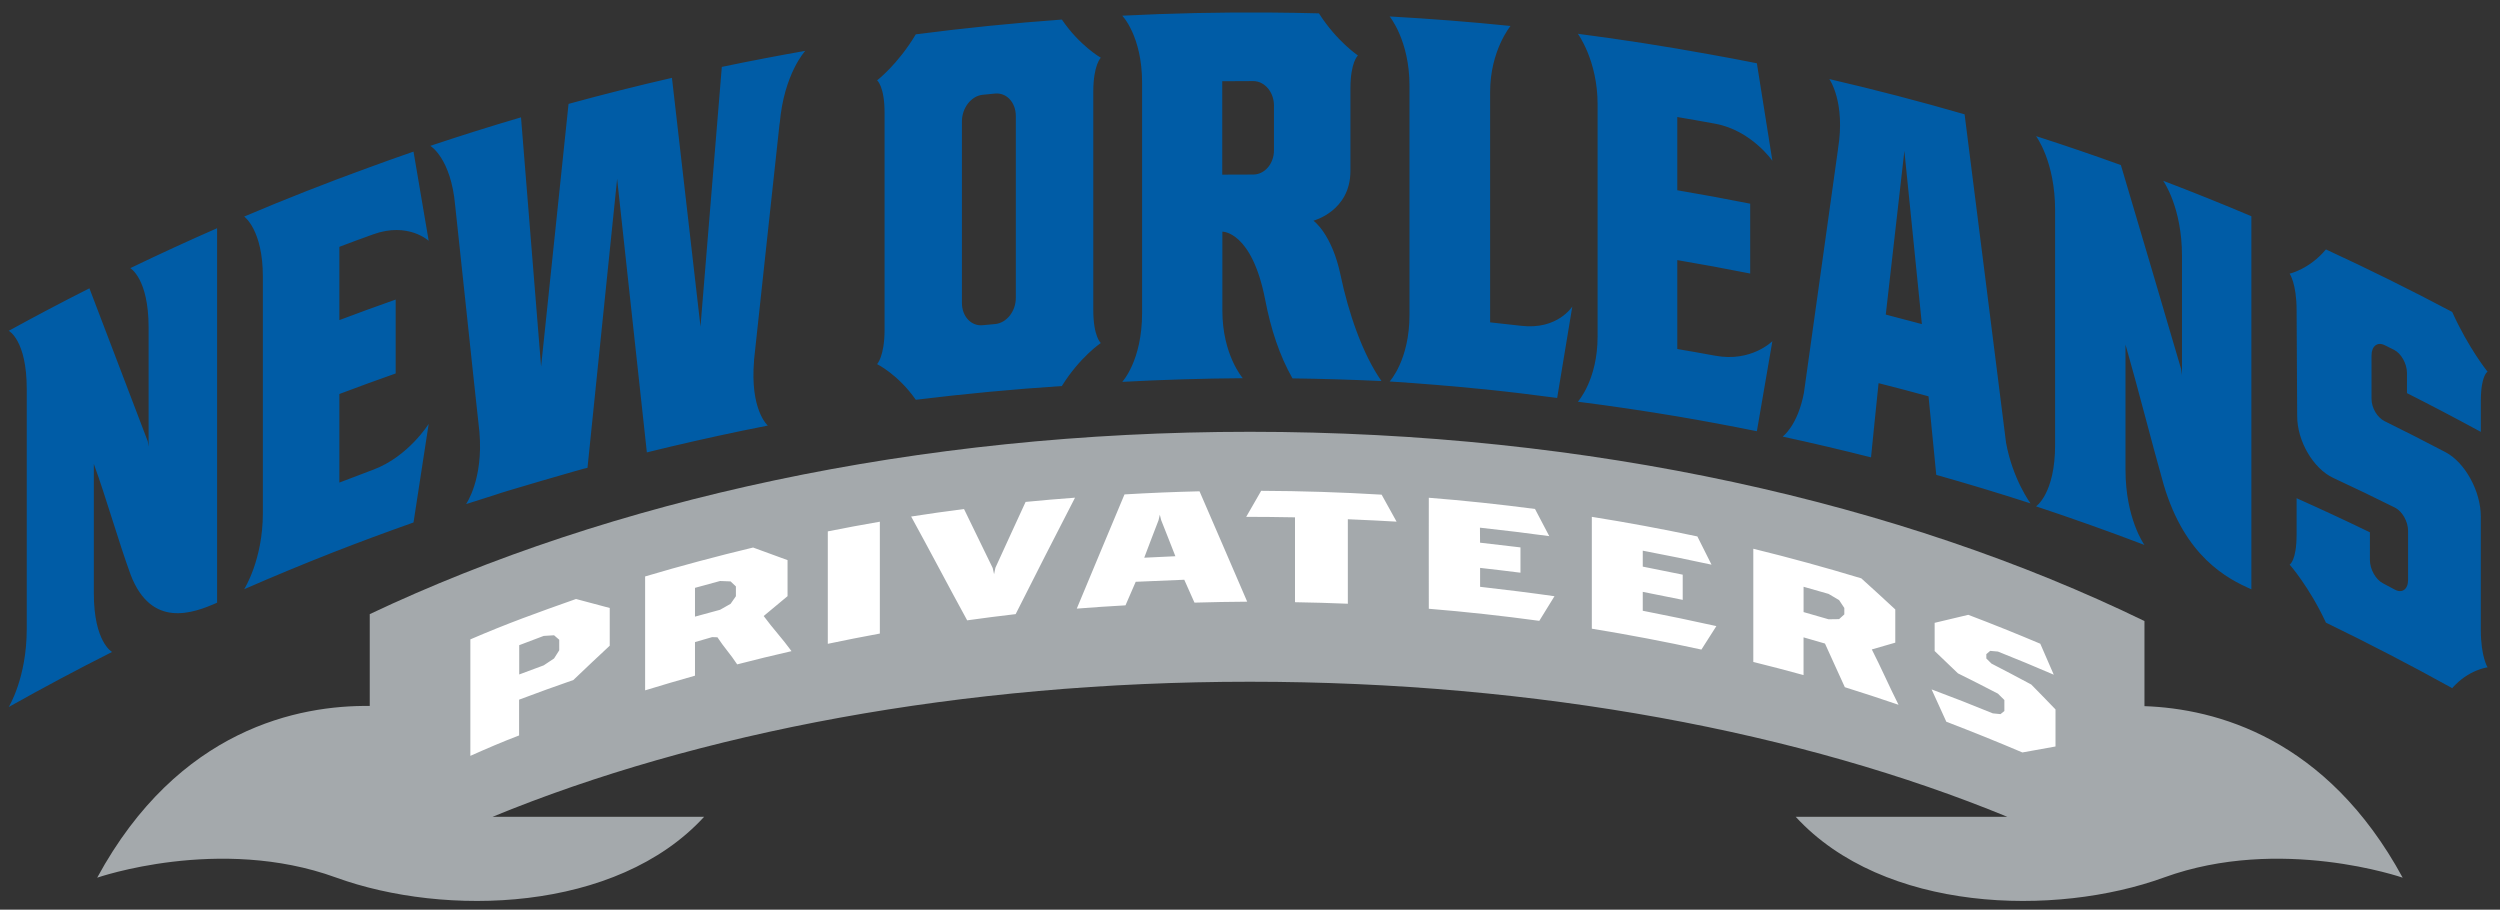
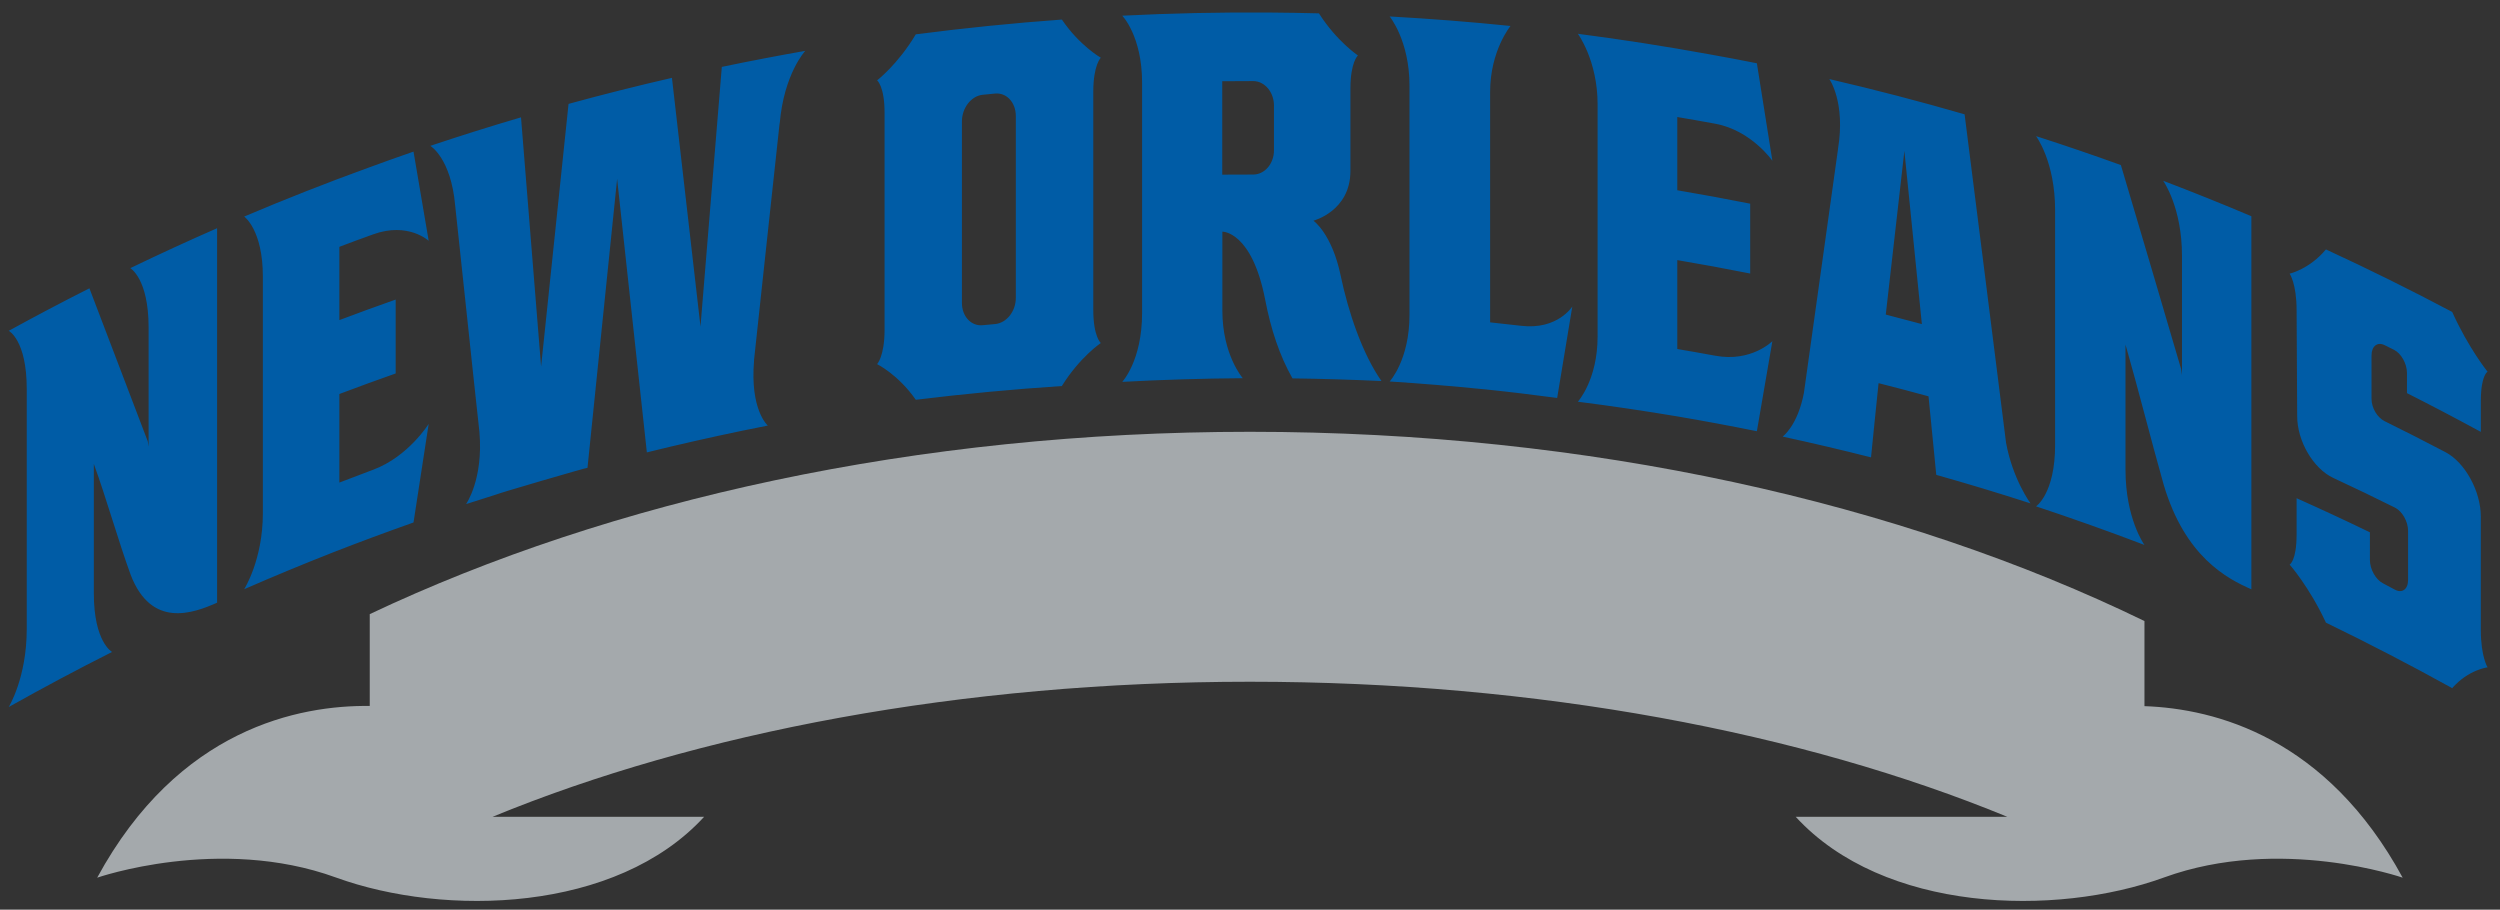
<svg xmlns="http://www.w3.org/2000/svg" xml:space="preserve" height="85.933" viewBox="0 0 236.172 85.933" width="236.17" version="1.1">
  <rect x="0" y="0" width="236.172" height="85.933" fill="#333333" stroke="none" />
  <g transform="matrix(1.25 0 0 -1.25 -91.047 744.54)">
    <g transform="translate(.665 .665)">
      <path d="m234.24 541.6v6.432c-18.375 8.932-41.924 14.302-67.604 14.302-25.177 0-48.308-5.159-66.52-13.78v-6.939c-5.304 0.062-14.462-1.675-20.599-12.979 0 0 9.235 3.215 18.032 0.018 8.263-3.004 21.209-2.646 27.837 4.583h-15.99c15.465 6.364 35.43 10.208 57.24 10.208 21.809 0 41.772-3.844 57.24-10.208h-15.992c6.63-7.229 19.573-7.587 27.839-4.583 8.796 3.197 18.032-0.018 18.032-0.018-5.739 10.568-14.116 12.774-19.515 12.964" fill="#a4a9ac" />
      <path d="m120.23 1.174c-4.646-0.033-9.291 0.066-13.934 0.299 0-0.003 1.875 1.923 1.875 6.334v21.744c0 4.529-1.875 6.51-1.875 6.514 3.796-0.204 7.593-0.319 11.387-0.346 0 0-1.93-2.192-1.93-6.398v-7.445c0-0.005 2.789-0.057 4.047 6.436 0.536 2.78 1.345 5.255 2.576 7.424 2.806 0.039 5.611 0.121 8.408 0.252-1.811-2.576-3.144-6.546-3.857-9.971-0.831-3.974-2.572-5.176-2.572-5.176 0-0.007 3.499-0.9 3.496-4.705v-7.779c0-2.514 0.709-3.127 0.709-3.127 0-0.003-1.991-1.324-3.684-3.977-1.549-0.04-3.098-0.067-4.646-0.078zm11.326 0.373c0-0.001 1.875 2.269 1.875 6.531v21.658c0 4.277-1.875 6.292-1.875 6.293 2.962 0.189 5.927 0.436 8.887 0.734v-0.004c2.321 0.239 4.631 0.517 6.939 0.826 0.477-2.879 0.956-5.759 1.43-8.637 0 0.003-1.401 2.228-4.832 1.822-0.676-0.084-2.309-0.262-2.932-0.326v-21.754c0-3.915 1.926-6.246 1.926-6.246-3.799-0.389-7.607-0.686-11.418-0.898zm-30.965 0.291c-4.611 0.335-9.209 0.799-13.799 1.397-1.681 2.826-3.654 4.348-3.654 4.348s0.703 0.545 0.705 3.062v20.488c0 2.518-0.705 3.258-0.705 3.258s1.973 0.961 3.654 3.365c4.59-0.561 9.188-0.998 13.799-1.299 1.69-2.724 3.68-4.064 3.68-4.062 0 0-0.711-0.604-0.711-3.127v-20.621c0-2.516 0.711-3.206 0.711-3.203 0-0.003-1.99-1.122-3.68-3.606zm48.746 1.344s1.865 2.514 1.865 6.668v21.916c0 4.131-1.865 6.168-1.865 6.174 3.141 0.399 6.273 0.863 9.393 1.387 2.51 0.427 5.02 0.895 7.518 1.402 0.489-2.836 0.98-5.676 1.465-8.51 0 0.001-1.983 2.006-5.387 1.377-1-0.185-2.627-0.474-3.596-0.635v-8.398c2.301 0.389 4.597 0.811 6.887 1.268v-6.598c-2.29-0.455-4.585-0.879-6.887-1.268v-6.92c0.969 0.16 2.596 0.449 3.596 0.635 3.404 0.631 5.387 3.5 5.387 3.5-0.485-3.075-0.976-6.148-1.465-9.213-1.488-0.297-2.977-0.578-4.471-0.844-4.133-0.754-8.284-1.403-12.439-1.941zm-72.985 1.613c-2.632 0.463-5.265 0.968-7.885 1.516-0.671 8.174-1.345 16.347-2.014 24.527-0.901-7.836-1.797-15.666-2.697-23.492-3.271 0.752-6.524 1.571-9.768 2.459-0.869 8.269-1.734 16.54-2.594 24.818-0.629-7.854-1.264-15.701-1.897-23.547-2.869 0.844-5.723 1.741-8.568 2.693 0-0.001 1.955 1.15 2.35 5.65 0.762 6.969 1.522 14.408 2.291 21.383 0.384 4.486-1.264 6.808-1.264 6.811 0.966-0.314 1.934-0.624 2.9-0.922-0.009-0.05 8.561-2.556 8.572-2.506 0.934-8.98 1.864-18.334 2.799-27.293 0.938 8.489 1.871 17.341 2.809 25.836 2.986-0.739 5.981-1.417 8.986-2.043 0-0.003 2.438-0.494 2.438-0.49 0-0.004-1.699-1.461-1.295-6.162-0.001 0.001-0.008 0.003-0.008 0.006 0.804-7.381 1.612-15.025 2.418-22.389h0.012c0.401-4.699 2.414-6.856 2.414-6.856zm96.74 2.666c0-0.003 1.551 2.163 0.818 6.609 0 0 0 0.004 0.004 0.004-1.074 7.572-2.144 15.439-3.221 23.021-0.591 3.129-2.012 4.141-2.012 4.141 2.794 0.603 5.572 1.257 8.35 1.961 0.233-2.232 0.47-4.777 0.713-7.01 1.571 0.398 3.144 0.81 4.719 1.244 0.244 2.359 0.49 5.056 0.732 7.42 2.984 0.841 5.948 1.737 8.904 2.695 0-0.003-1.682-2.268-2.314-5.744-1.3-10.235-2.607-20.807-3.914-31.012-4.239-1.226-8.502-2.339-12.779-3.33zm-54.428 0.189c1.085 0 1.965 1.04 1.965 2.316v4.221c0 1.271-0.88 2.293-1.965 2.293-0.975-0.005-1.948-0-2.922 0.01v-8.826c0.974-0.013 1.947-0.017 2.922-0.014zm-24.377 1.18c1.08-0.106 1.955 0.84 1.955 2.119v17.18c0 1.275-0.875 2.373-1.955 2.475-0.395 0.037-0.784 0.074-1.178 0.109-1.084 0.106-1.959-0.832-1.959-2.106v-17.145c0-1.276 0.875-2.404 1.959-2.518 0.394-0.04 0.783-0.079 1.178-0.115zm98.334 4.021s1.803 2.383 1.801 7.008v22.15c0.002 4.624-1.801 5.815-1.801 5.816 3.43 1.137 6.847 2.354 10.238 3.644 0.002 0-1.787-2.468-1.787-7.092v-11.834c1.204 4.199 2.41 9.005 3.607 13.236 2.014 6.806 5.976 8.869 8.285 9.883v-35.244c-2.766-1.171-5.543-2.288-8.334-3.35 0.002-0.004 1.779 2.477 1.779 7.1v11.279c-0.028-0.191-0.053-0.384-0.078-0.578-1.894-6.449-3.788-12.879-5.695-19.283-2.655-0.959-5.329-1.873-8.016-2.736zm-12.438 1.397c0.549 5.452 1.099 10.904 1.652 16.359-1.137-0.307-2.273-0.608-3.41-0.898 0.584-5.156 1.17-10.308 1.758-15.461zm-140.84 0.064c-1.444 0.5-2.888 1.017-4.324 1.543-3.922 1.426-7.814 2.958-11.674 4.594 0-0.003 1.766 1.235 1.766 5.68v22.344c0 4.423-1.766 7.177-1.766 7.18 2.772-1.211 5.561-2.365 8.363-3.467 2.535-0.99 5.08-1.933 7.635-2.838 0.481-3.103 0.954-6.21 1.432-9.312 0.001 0.005-1.944 3.1-5.229 4.324-0.969 0.36-2.278 0.859-3.209 1.219v-8.367c1.769-0.67 3.544-1.315 5.32-1.941v-6.981c-1.776 0.626-3.552 1.271-5.32 1.941v-6.922c0.931-0.355 2.24-0.839 3.209-1.185 3.285-1.186 5.23 0.618 5.229 0.611-0.477-2.808-0.95-5.617-1.432-8.422zm-18.555 7.238c-2.754 1.205-5.486 2.462-8.203 3.773-0.001-0.001 1.73 0.966 1.732 5.592v11.273c-0.025-0.169-0.051-0.338-0.08-0.508-1.843-4.841-3.686-9.661-5.512-14.453-2.558 1.289-5.097 2.631-7.621 4.016 0 0 1.701 0.868 1.701 5.492v22.678c0 4.625-1.702 7.363-1.701 7.367 3.226-1.81 6.478-3.545 9.762-5.201 0 0-1.724-0.918-1.723-5.539v-12.223c1.16 3.179 2.322 7.306 3.484 10.488 1.954 5.054 5.854 3.647 8.16 2.621v-35.377zm199.22 2.002c-1.57 1.876-3.428 2.291-3.428 2.291s0.656 0.941 0.656 3.457c0.019 3.138 0.038 6.855 0.055 9.992-0.005 2.373 1.53 4.971 3.408 5.848 1.96 0.911 3.904 1.845 5.84 2.811 0.677 0.339 1.228 1.315 1.228 2.18v4.654c0 0.866-0.551 1.274-1.228 0.92-0.384-0.205-0.763-0.404-1.145-0.609-0.682-0.35-1.232-1.329-1.232-2.195v-2.621c-2.292-1.111-4.606-2.186-6.926-3.223v3.418c0 2.516-0.656 2.852-0.656 2.852s1.858 2.107 3.428 5.484c4.014 1.949 7.995 4.009 11.926 6.188 1.544-1.758 3.344-1.967 3.344-1.963 0 0-0.639-1.007-0.639-3.529v-3.162-7.561c0-2.37-1.485-5.106-3.334-6.076-1.909-1.002-3.827-1.979-5.758-2.932-0.677-0.335-1.232-1.237-1.232-2.103v-4.115c0-0.863 0.555-1.298 1.232-0.963 0.3 0.149 0.592 0.295 0.889 0.441 0.679 0.338 1.227 1.313 1.227 2.18v1.914c2.34 1.18 4.669 2.403 6.977 3.66v-2.871c0-2.519 0.639-2.809 0.639-2.809s-1.8-2.228-3.344-5.65c-3.931-2.084-7.912-4.053-11.926-5.906z" transform="matrix(.8 0 0 -.8 71.95 594.96)" fill="#005ca6" />
-       <path d="m119.42 46.357c-0.475 0.816-0.944 1.638-1.414 2.459 1.205-0.004 3.152 0.021 4.609 0.047v8.018c1.667 0.028 3.33 0.073 4.992 0.143v-7.981c1.524 0.069 3.502 0.152 4.604 0.227-0.469-0.851-0.936-1.699-1.412-2.549-3.788-0.228-7.584-0.348-11.379-0.363zm-5.826 0.047c-2.368 0.055-4.727 0.153-7.086 0.293-1.502 3.562-3.005 7.198-4.508 10.789 1.534-0.12 3.069-0.225 4.602-0.309 0.234-0.561 0.651-1.5 0.965-2.225 1.335-0.06 3.145-0.135 4.588-0.193 0.323 0.719 0.738 1.647 0.963 2.162 1.663-0.048 3.323-0.08 4.981-0.09-1.501-3.464-3.003-6.989-4.504-10.428zm-11.758 0.602c-1.559 0.114-3.114 0.25-4.67 0.4-0.948 2.033-1.902 4.157-2.852 6.219-0.041 0.205-0.086 0.406-0.127 0.609-0.043-0.191-0.083-0.387-0.127-0.578-0.904-1.816-1.81-3.761-2.713-5.58-1.669 0.215-3.333 0.453-4.994 0.711 1.76 3.201 3.524 6.58 5.293 9.807 1.528-0.214 3.051-0.412 4.58-0.588 1.866-3.695 3.737-7.389 5.609-11zm33.42 0.008c-0.01 3.482 0 7.009 0 10.486 3.485 0.285 6.968 0.668 10.438 1.141 0.479-0.776 0.955-1.552 1.434-2.326-2.069-0.299-4.856-0.645-7.027-0.889v-1.787c1.188 0.134 2.802 0.324 3.814 0.455v-2.391c-1.012-0.126-2.631-0.313-3.818-0.445-0.004-0.454-0.007-0.984-0.01-1.418 2.046 0.221 4.633 0.535 6.547 0.799-0.45-0.858-0.896-1.711-1.346-2.566-3.339-0.439-6.681-0.795-10.031-1.059zm-25.412 1.598c0.041 0.172 0.086 0.344 0.129 0.518 0.354 0.871 0.917 2.334 1.342 3.408-0.924 0.044-1.975 0.094-2.943 0.139 0.429-1.121 0.997-2.642 1.352-3.539 0.04-0.175 0.076-0.349 0.121-0.525zm40.812 0.205v10.566c3.466 0.566 6.917 1.221 10.352 1.973 0.469-0.741 0.947-1.479 1.414-2.219-1.939-0.435-4.8-1.03-6.955-1.449v-1.785c1.229 0.237 2.857 0.565 3.775 0.756v-2.381c-0.919-0.193-2.547-0.52-3.775-0.76v-1.506c2.044 0.39 4.695 0.926 6.496 1.322-0.446-0.889-0.887-1.778-1.336-2.666-3.311-0.705-6.634-1.32-9.971-1.852zm-67.26 0.459c-1.64 0.28-3.28 0.587-4.916 0.914v10.621c1.636-0.345 3.276-0.667 4.916-0.969v-10.566zm-11.973 2.439c-3.42 0.82-6.819 1.729-10.201 2.732v10.76c1.57-0.482 3.14-0.941 4.711-1.385v-3.174c0.641-0.188 1.356-0.396 1.621-0.469 0.164 0.007 0.334 0.011 0.5 0.016 0.619 0.951 1.242 1.602 1.865 2.559 1.71-0.443 3.42-0.859 5.133-1.25-0.879-1.21-1.751-2.122-2.629-3.318 0.751-0.632 1.503-1.258 2.254-1.877v-3.404c-1.086-0.405-2.174-0.799-3.254-1.19zm94.488 0.117v10.693c1.585 0.39 3.164 0.806 4.746 1.24v-3.564c0.371 0.105 1.27 0.367 2.025 0.586 0.61 1.32 1.384 3.072 1.875 4.123 1.699 0.531 3.385 1.083 5.074 1.662-0.864-1.71-1.663-3.547-2.525-5.229 0.74-0.216 1.481-0.429 2.217-0.641v-3.137c-1.067-0.99-2.136-1.972-3.211-2.939-3.38-1.022-6.777-1.957-10.201-2.795zm-97.611 3.045c0.334 0.01 0.666 0.023 0.996 0.039 0.168 0.159 0.334 0.318 0.502 0.475v0.924c-0.168 0.239-0.334 0.48-0.502 0.719-0.33 0.19-0.662 0.377-0.996 0.564-0.506 0.135-1.556 0.422-2.367 0.645v-2.719c0.917-0.256 1.948-0.54 2.367-0.646zm102.36 0.545c0.881 0.251 1.916 0.55 2.361 0.674 0.329 0.195 0.658 0.392 0.994 0.586 0.163 0.247 0.332 0.492 0.494 0.744v0.605c-0.163 0.149-0.332 0.302-0.494 0.449-0.336 0.003-0.665 0.007-0.994 0.014-0.445-0.128-1.48-0.428-2.361-0.68v-2.393zm-115.97 1.156c-3.679 1.3-6.475 2.301-9.977 3.814v11.004c1.49-0.666 3.063-1.345 4.604-1.928v-3.381c1.702-0.644 3.412-1.261 5.127-1.857 1.144-1.095 2.289-2.175 3.436-3.242v-3.562c-1.06-0.291-2.122-0.575-3.18-0.848zm131.53 1.494c-1.058 0.242-2.116 0.496-3.178 0.756v2.664c0.731 0.696 1.471 1.404 2.201 2.109 1.262 0.625 2.523 1.262 3.779 1.918 0.204 0.2 0.404 0.399 0.607 0.602v1.037c-0.121 0.098-0.244 0.196-0.365 0.295-0.241-0.026-0.49-0.051-0.727-0.072-1.92-0.787-3.847-1.542-5.783-2.264 0.463 1.019 0.928 2.035 1.391 3.055 2.401 0.921 4.801 1.886 7.186 2.902 1.049-0.198 2.089-0.386 3.129-0.564v-3.5c-0.754-0.791-1.522-1.569-2.289-2.352-1.25-0.671-2.504-1.333-3.758-1.978-0.165-0.16-0.326-0.321-0.488-0.484v-0.412c0.119-0.102 0.24-0.205 0.365-0.307 0.247 0.025 0.484 0.044 0.732 0.066 1.765 0.7 3.521 1.431 5.273 2.186-0.429-0.976-0.849-1.951-1.272-2.926-2.256-0.953-4.522-1.865-6.805-2.731zm-133.6 1.933c0.163 0.139 0.322 0.281 0.488 0.422v0.998c-0.166 0.258-0.326 0.515-0.488 0.77-0.326 0.214-0.655 0.435-0.98 0.652-0.772 0.279-1.542 0.572-2.312 0.859v-2.766c0.769-0.3 1.54-0.586 2.312-0.875 0.325-0.021 0.654-0.039 0.98-0.061z" transform="matrix(.8 0 0 -.8 71.95 594.96)" fill="#fff" />
    </g>
  </g>
</svg>